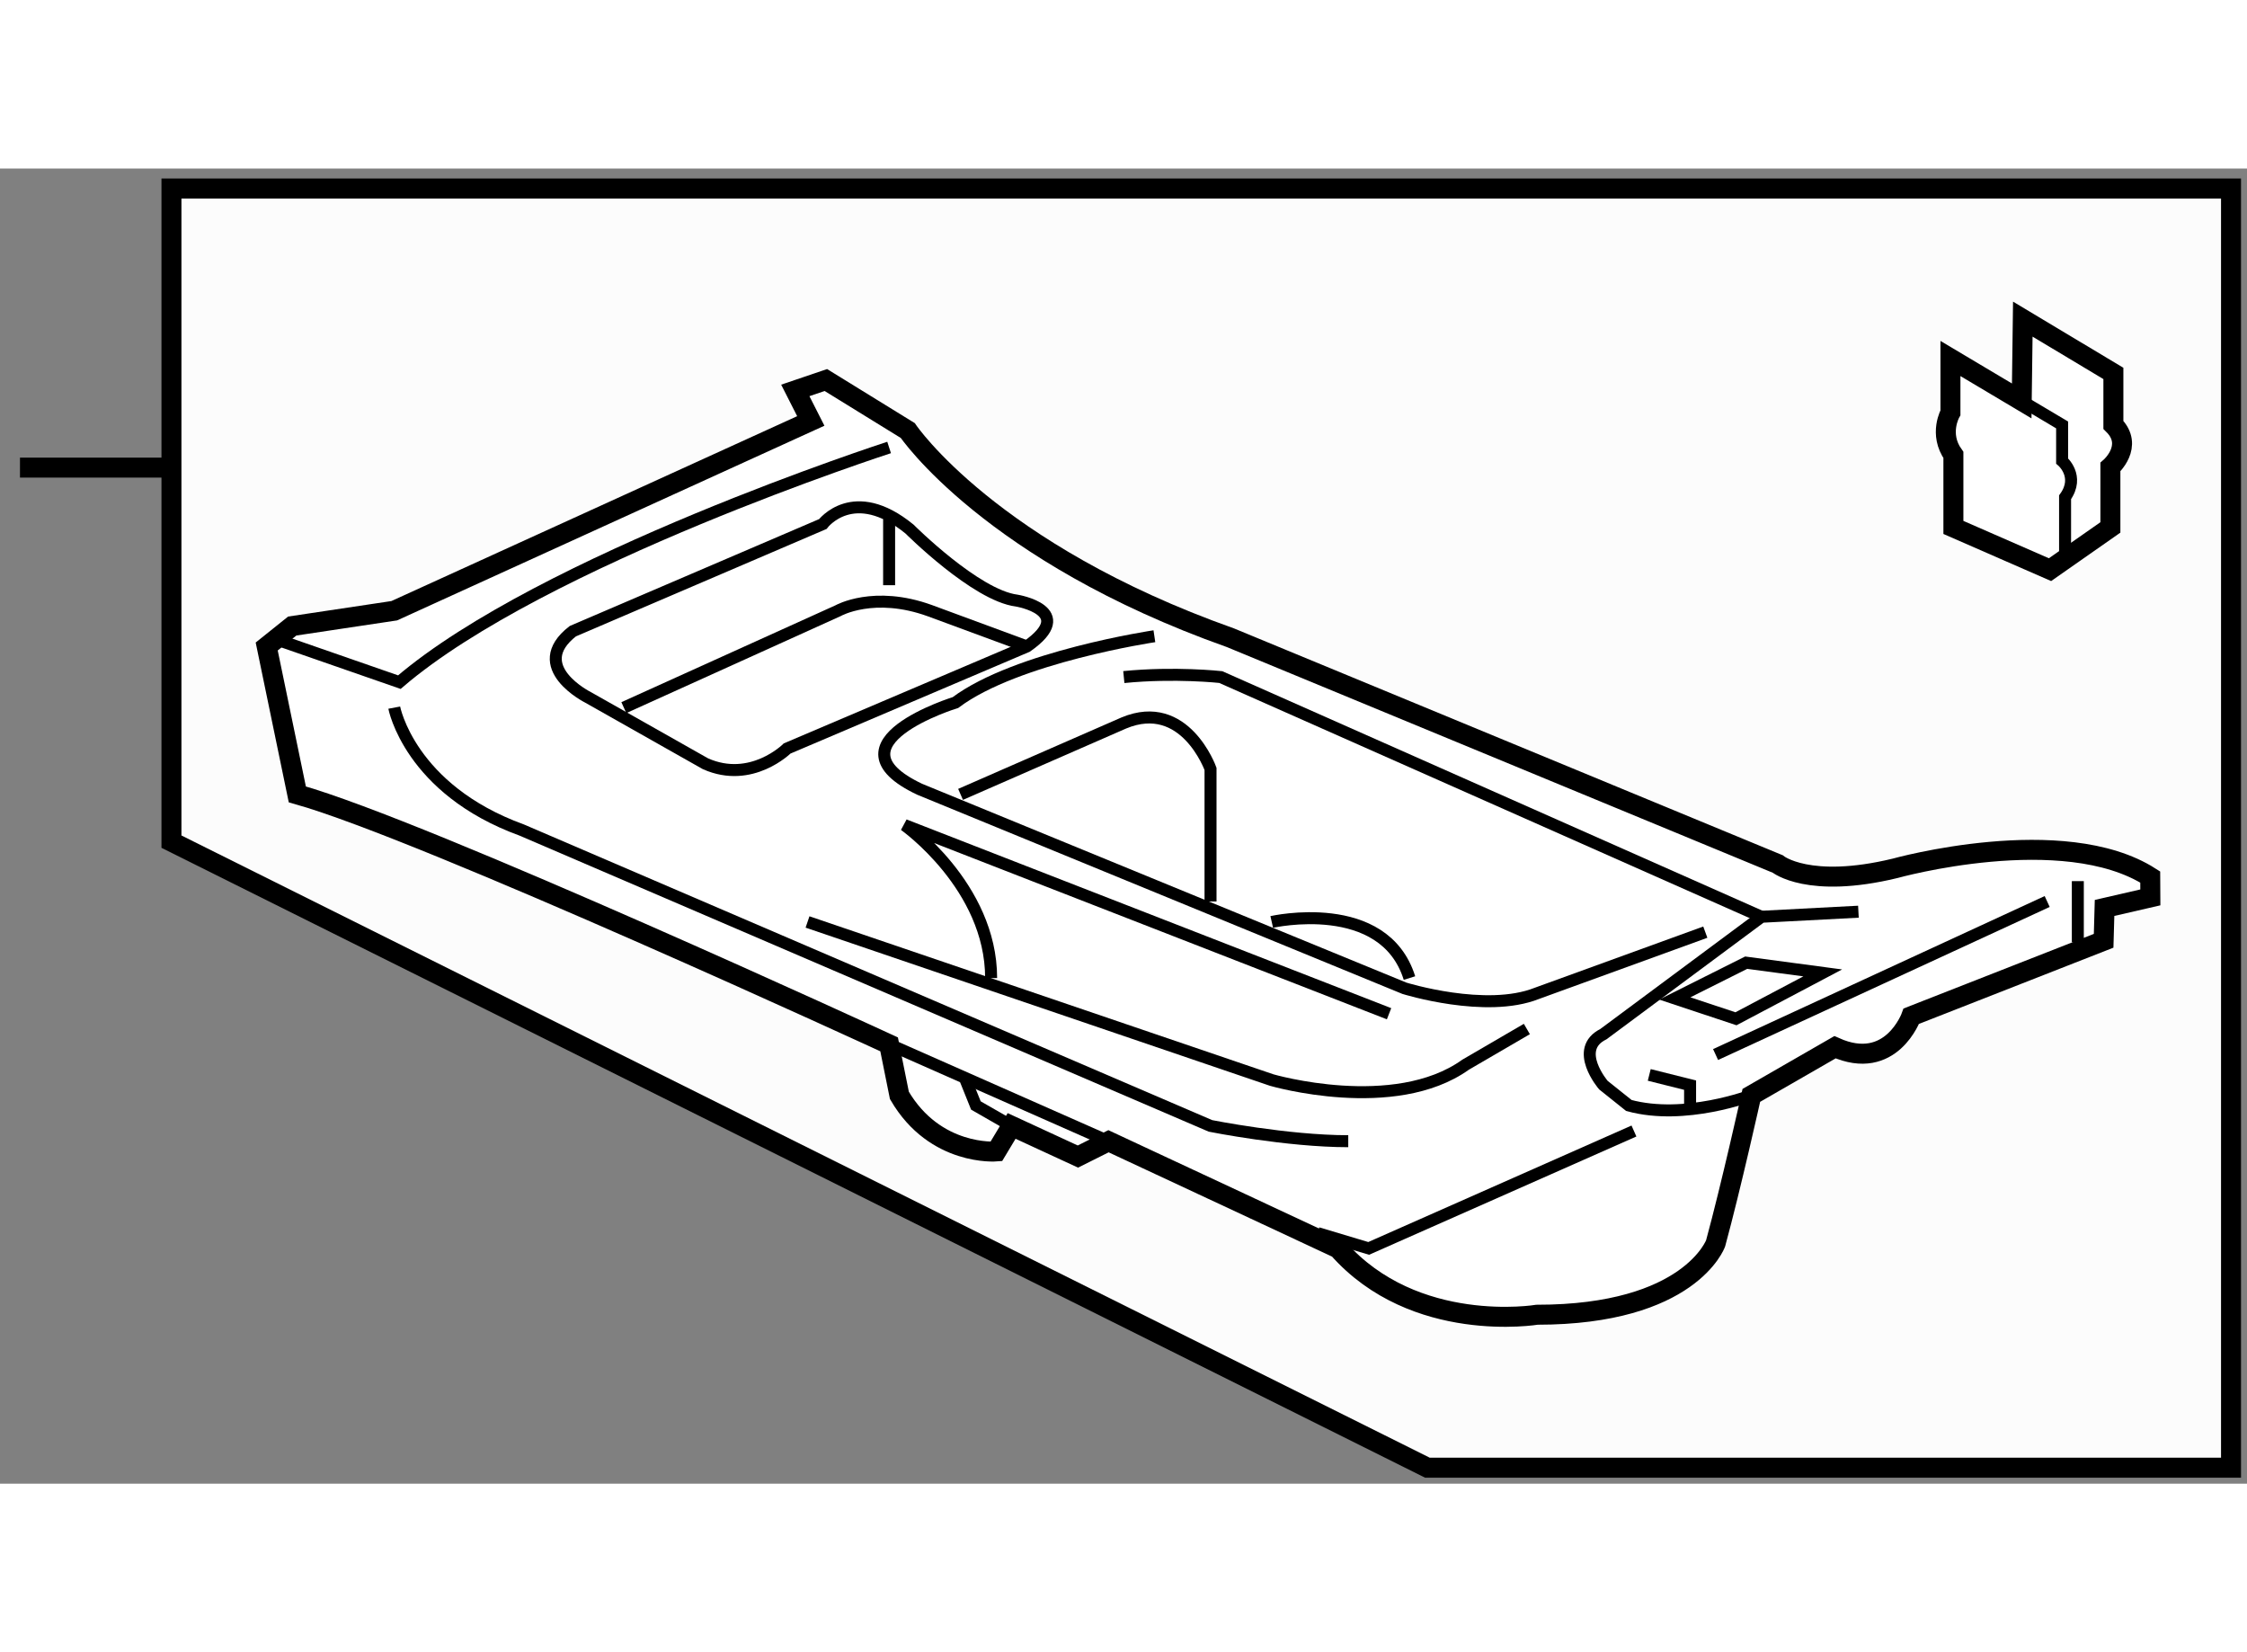
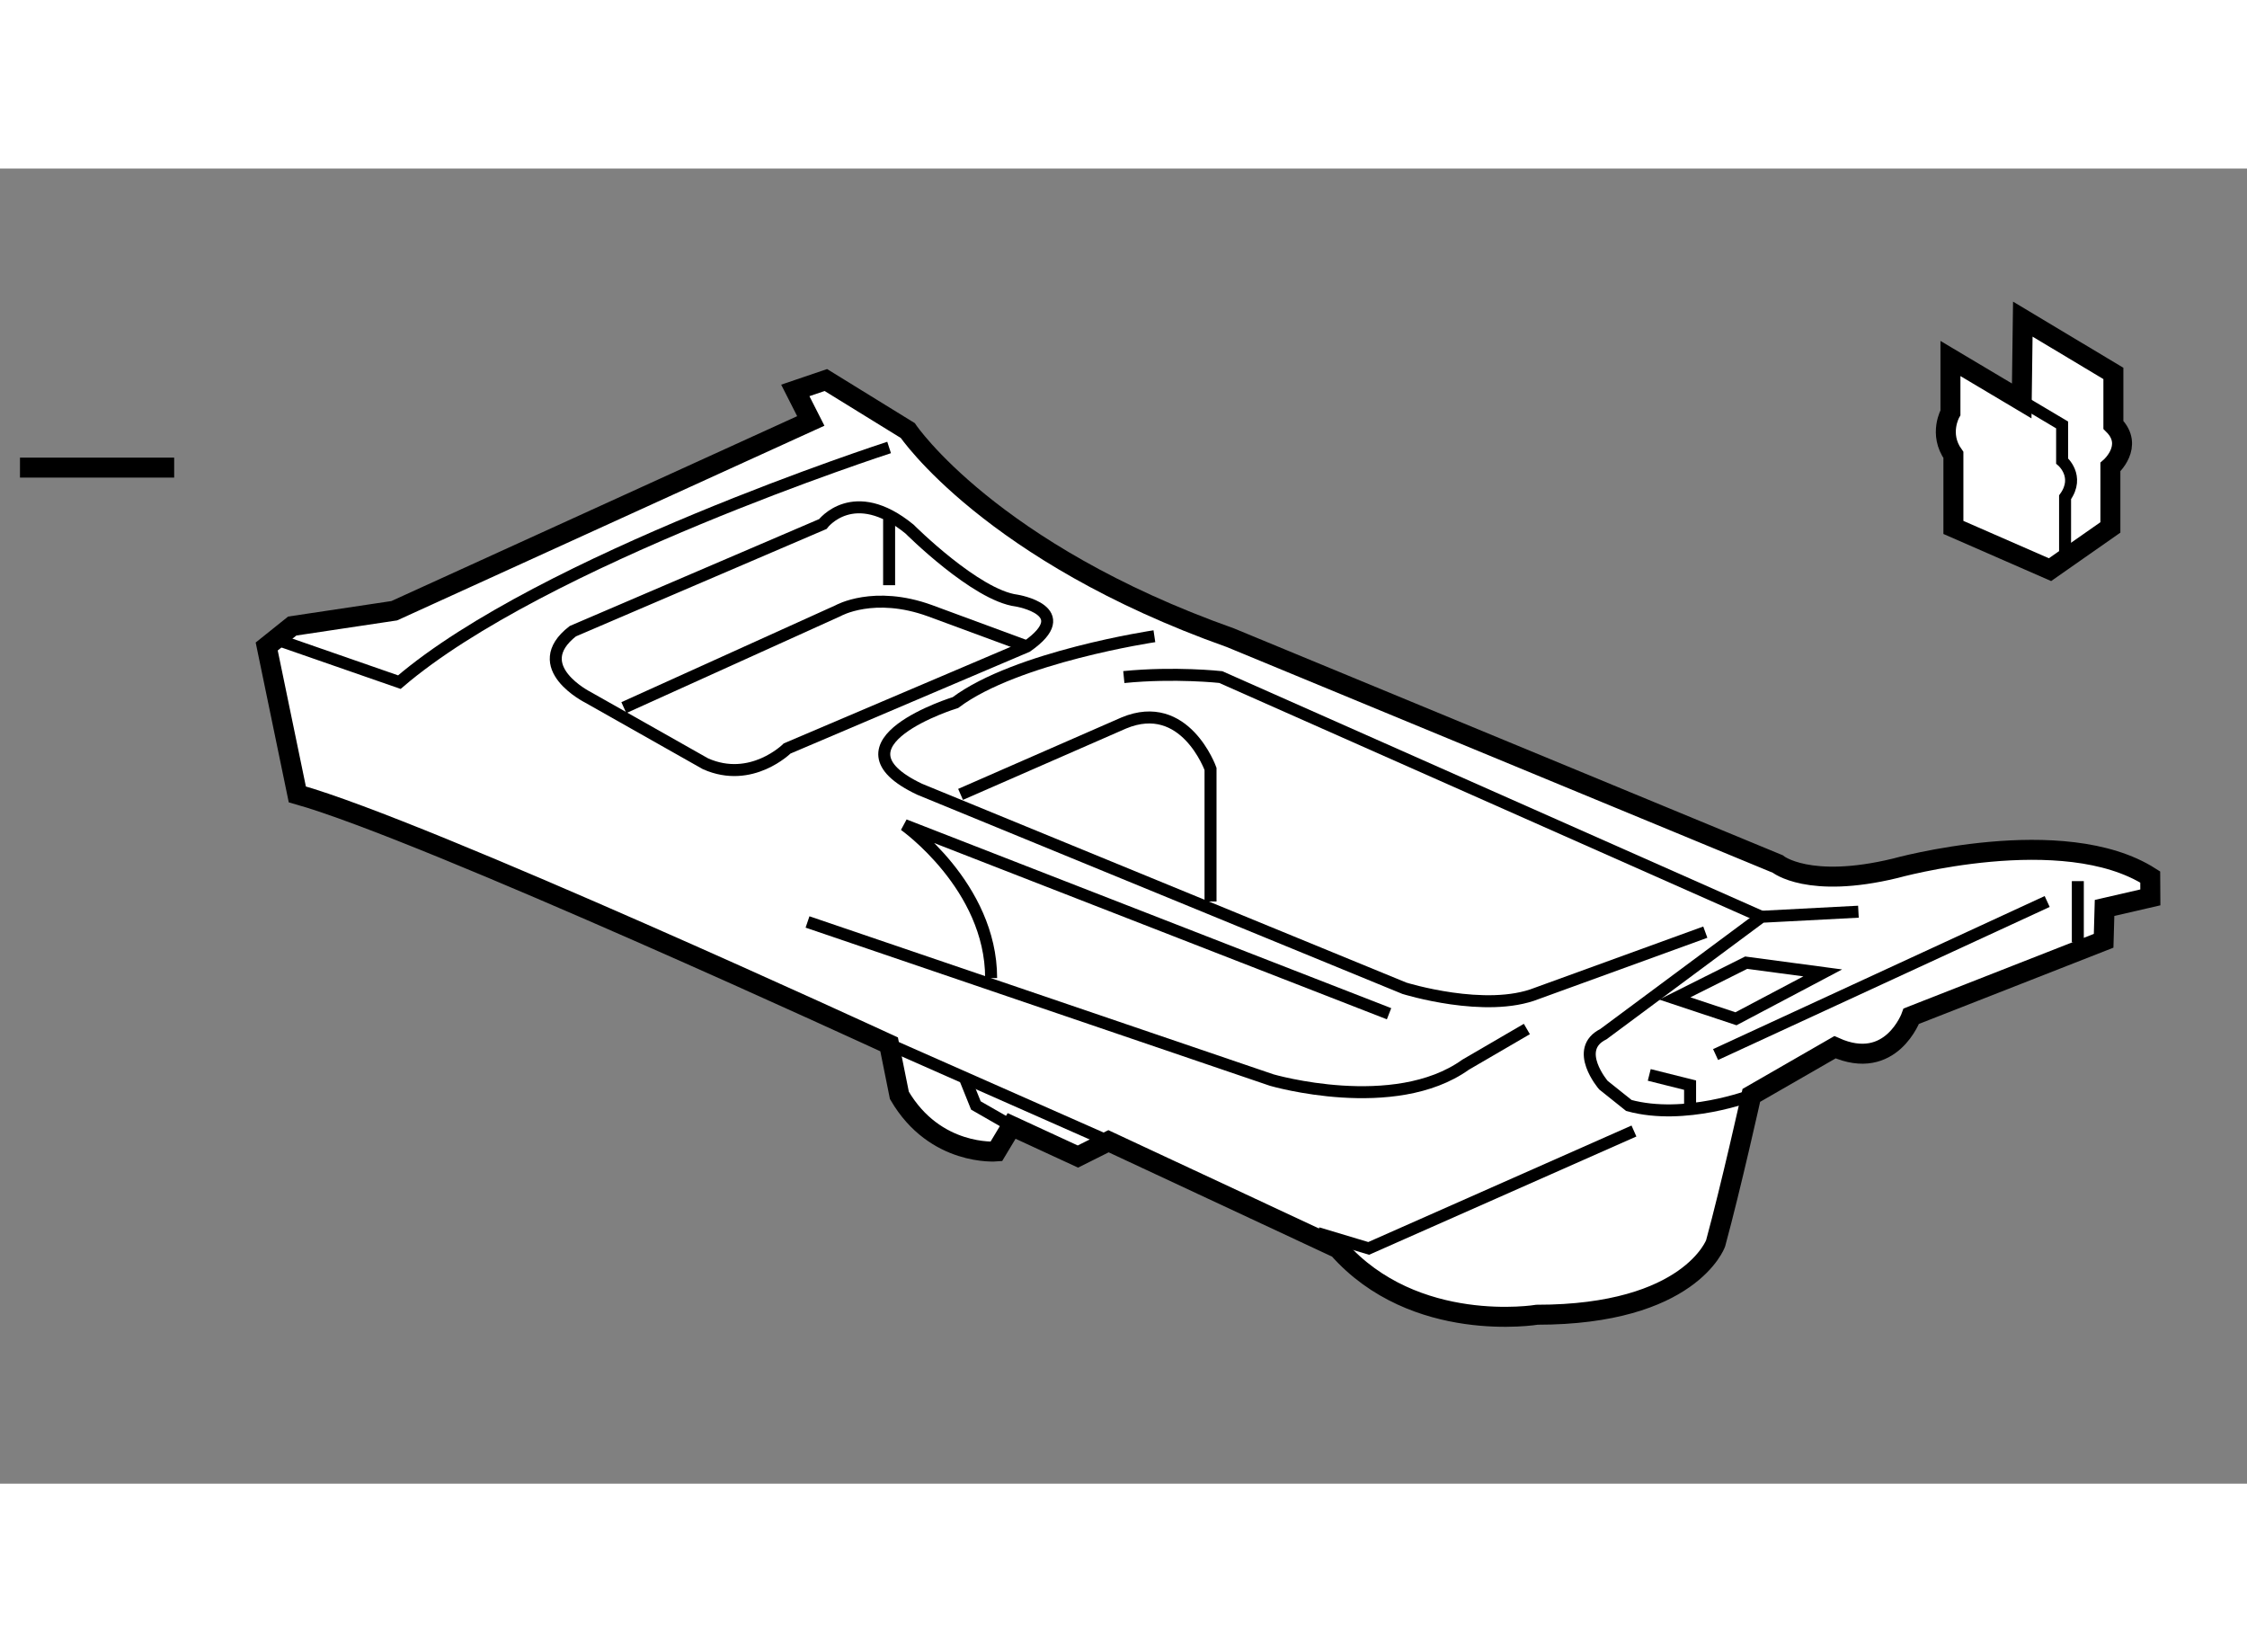
<svg xmlns="http://www.w3.org/2000/svg" version="1.1" x="0px" y="0px" width="244.8px" height="180px" viewBox="120.633 92.826 56.236 32.914" enable-background="new 0 0 244.8 180" xml:space="preserve">
  <rect x="120.633" y="92.826" width="56.236" height="32.914" fill="#808080" stroke="none" />
  <g>
-     <polygon fill="#FCFCFC" stroke="#000000" stroke-width="0.5" points="124.924,93.326 124.924,109.672 156.357,125.34     176.469,125.34 176.469,93.326   " />
    <line fill="#FCFCFC" stroke="#000000" stroke-width="0.5" x1="121.133" y1="100.311" x2="124.992" y2="100.311" />
  </g>
  <g>
    <path fill="#FFFFFF" stroke="#000000" stroke-width="0.5" d="M140.925,99.143l-0.388-0.764l0.765-0.26l2.05,1.264    c0,0,2.062,3.053,8.076,5.186l13.696,5.662c0,0,0.771,0.633,2.937,0.109c0,0,4.207-1.174,6.386,0.217l0.003,0.51l-1.146,0.264    l-0.023,0.822l-4.813,1.887c0,0-0.502,1.408-1.91,0.777l-2.094,1.205c0,0-0.511,2.299-0.894,3.703c0,0-0.639,1.787-4.469,1.787    c0,0-3.064,0.51-4.979-1.66l-5.746-2.682l-0.766,0.383l-1.659-0.766l-0.384,0.639c0,0-1.532,0.127-2.425-1.404l-0.257-1.277    c0,0-11.617-5.361-14.811-6.256l-0.766-3.701l0.639-0.512l2.553-0.383L140.925,99.143z" />
    <path fill="none" stroke="#000000" stroke-width="0.3" d="M142.885,99.807c0,0-8.682,2.811-12.257,5.873l-2.937-1.021" />
-     <path fill="none" stroke="#000000" stroke-width="0.3" d="M130.5,106.318c0,0,0.384,2.043,3.192,3.064l17.236,7.404    c0,0,1.915,0.383,3.448,0.383" />
    <path fill="none" stroke="#000000" stroke-width="0.3" d="M140.843,111.682l11.618,3.957c0,0,3.065,0.893,4.852-0.385l1.533-0.893    " />
    <polyline fill="none" stroke="#000000" stroke-width="0.3" points="153.609,119.469 154.887,119.852 161.526,116.914   " />
    <line fill="none" stroke="#000000" stroke-width="0.3" x1="142.885" y1="114.744" x2="148.375" y2="117.17" />
    <polyline fill="none" stroke="#000000" stroke-width="0.3" points="145.95,116.787 145.057,116.275 144.801,115.639   " />
    <line fill="none" stroke="#000000" stroke-width="0.3" x1="172.635" y1="110.66" x2="172.635" y2="112.191" />
    <line fill="none" stroke="#000000" stroke-width="0.3" x1="171.868" y1="111.17" x2="163.569" y2="115" />
    <polygon fill="none" stroke="#000000" stroke-width="0.3" points="164.335,112.701 166.251,112.957 164.079,114.105     162.548,113.596   " />
    <path fill="none" stroke="#000000" stroke-width="0.3" d="M164.718,111.553l-13.533-6c0,0-1.149-0.127-2.426,0" />
    <path fill="none" stroke="#000000" stroke-width="0.3" d="M149.524,104.531c0,0-3.447,0.512-4.979,1.66c0,0-3.32,1.021-0.895,2.17    l12.13,4.98c0,0,2.042,0.637,3.319,0.127l4.213-1.531" />
-     <path fill="none" stroke="#000000" stroke-width="0.3" d="M152.461,111.682c0,0,2.809-0.639,3.447,1.404" />
    <path fill="none" stroke="#000000" stroke-width="0.3" d="M150.929,111.17v-3.318c0,0-0.639-1.789-2.17-1.15l-4.086,1.787" />
    <path fill="none" stroke="#000000" stroke-width="0.3" d="M155.397,113.979l-12.129-4.723c0,0,2.17,1.531,2.17,3.83" />
    <path fill="none" stroke="#000000" stroke-width="0.3" d="M164.463,116.021c0,0-1.66,0.637-3.064,0.254l-0.638-0.51    c0,0-0.767-0.895,0-1.275l3.957-2.938l2.426-0.127" />
    <polyline fill="none" stroke="#000000" stroke-width="0.3" points="162.931,116.404 162.931,115.766 161.909,115.51   " />
    <path fill="none" stroke="#000000" stroke-width="0.3" d="M141.226,101.723c0,0,0.767-1.021,2.171,0.127    c0,0,1.659,1.66,2.681,1.789c0,0,1.532,0.254,0.255,1.148l-6,2.553c0,0-0.894,0.893-2.043,0.383l-2.937-1.66    c0,0-1.532-0.766-0.384-1.658L141.226,101.723z" />
    <path fill="none" stroke="#000000" stroke-width="0.3" d="M136.246,106.318l5.362-2.426c0,0,0.895-0.51,2.299,0l2.425,0.895" />
    <line fill="none" stroke="#000000" stroke-width="0.3" x1="142.885" y1="103.254" x2="142.885" y2="101.594" />
  </g>
  <g>
    <path fill="#FFFFFF" stroke="#000000" stroke-width="0.5" d="M171.231,98.642l-1.784-1.062v1.357c0,0-0.304,0.529,0.074,1.057    v1.814l2.418,1.057l1.511-1.057v-1.51c0,0,0.604-0.529,0.075-1.057v-1.287l-2.267-1.359L171.231,98.642L171.231,98.642z" />
    <path fill="none" stroke="#000000" stroke-width="0.3" d="M172.316,102.412v-1.359c0.378-0.527-0.074-0.908-0.074-0.908v-0.902    l-1.011-0.601" />
  </g>
</svg>